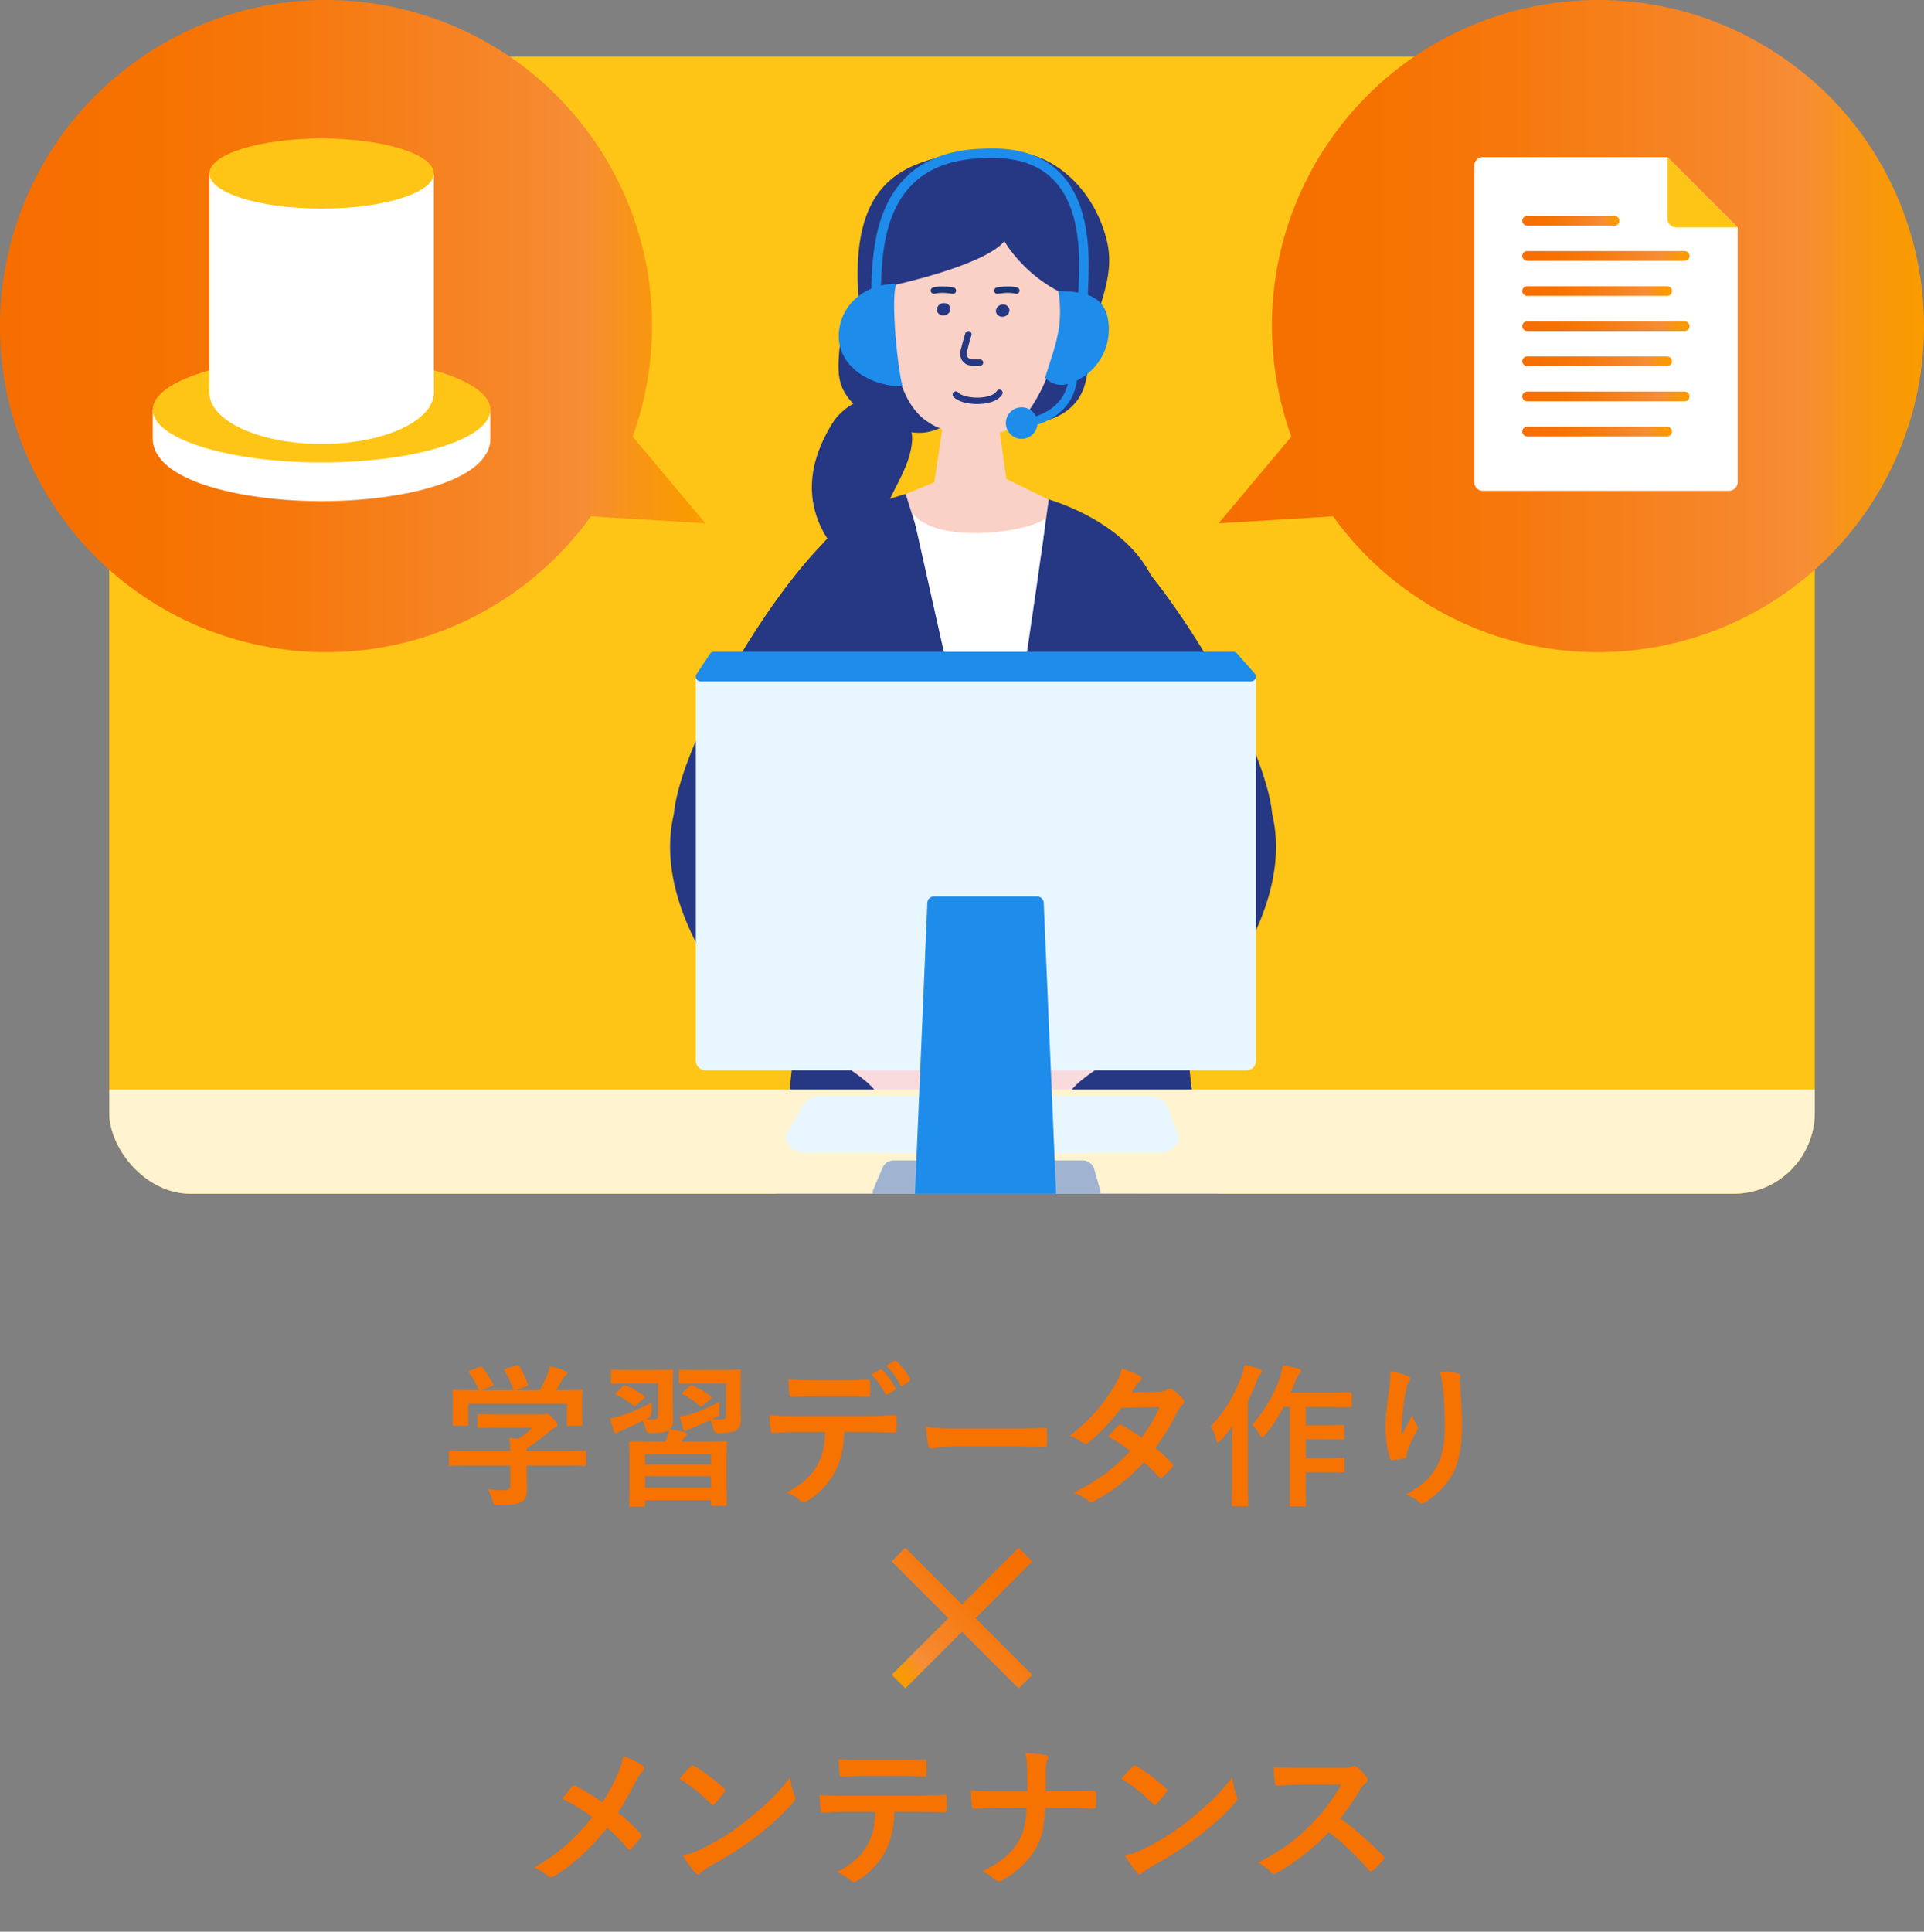
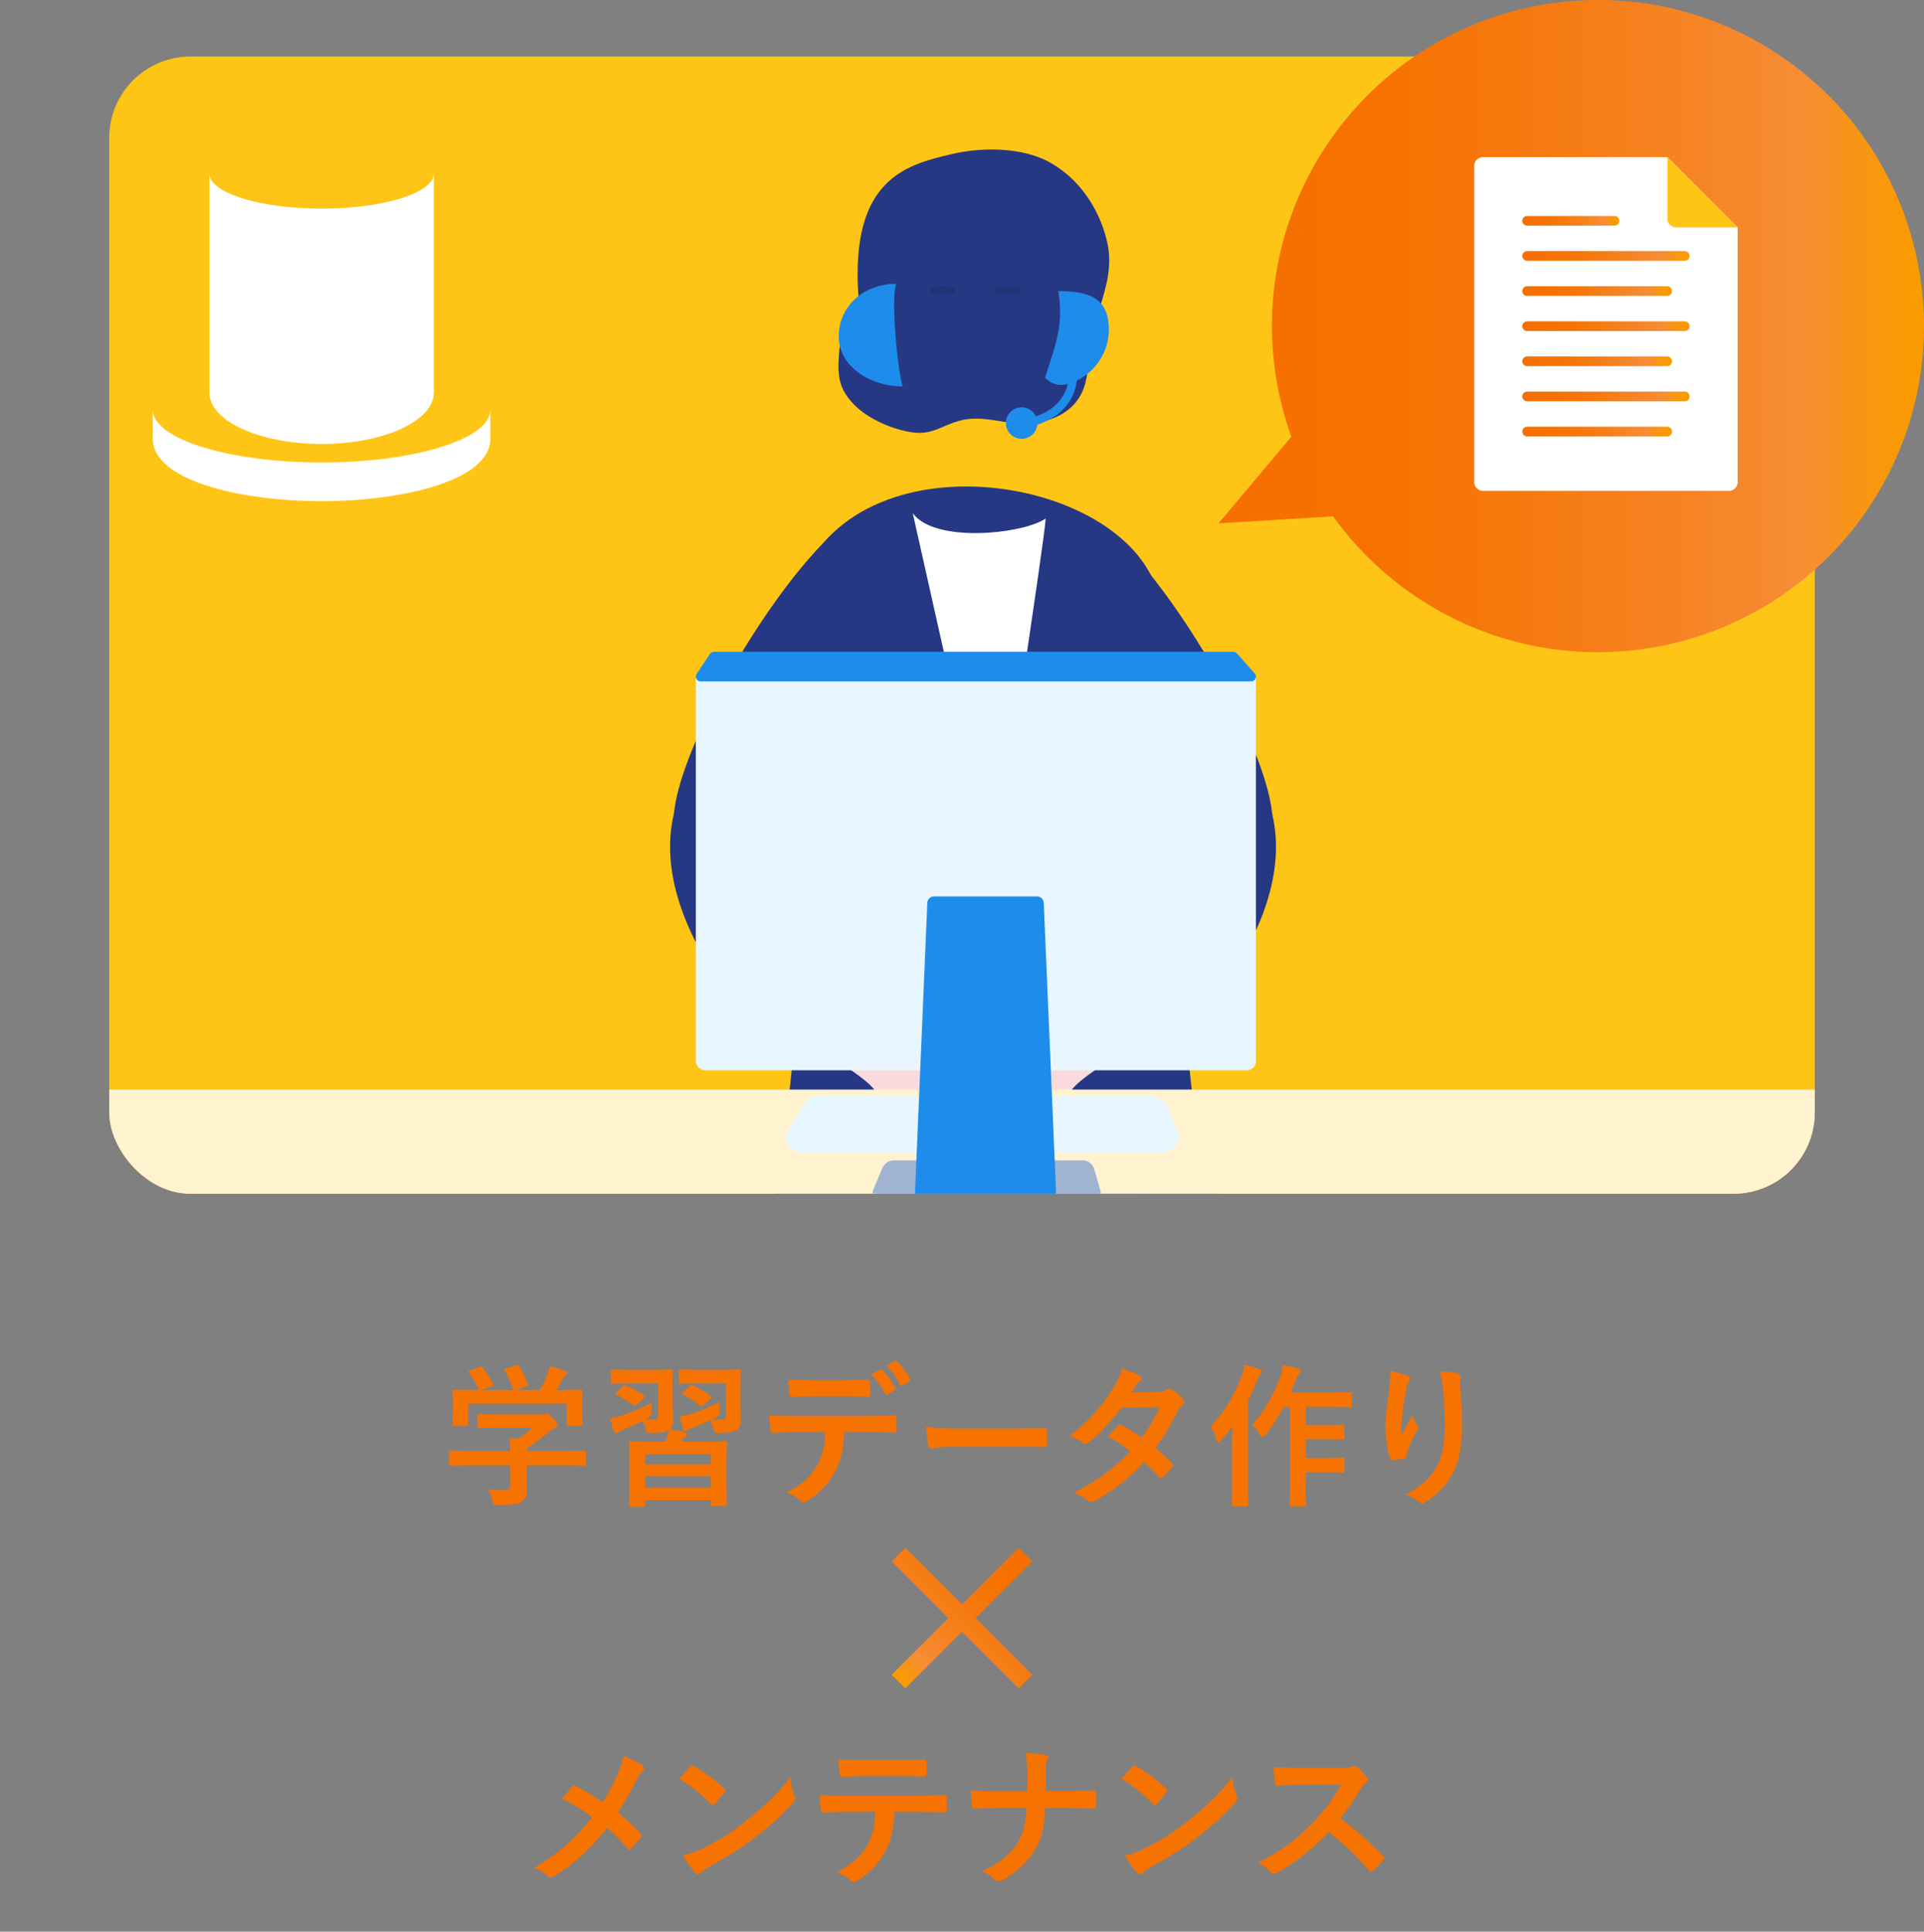
<svg xmlns="http://www.w3.org/2000/svg" xmlns:xlink="http://www.w3.org/1999/xlink" viewBox="0 0 300 301.153">
  <rect x="0" y="0" width="300" height="301.153" fill="#808080" stroke="none" />
  <defs>
    <linearGradient id="_新規グラデーションスウォッチ_9" x1="0" y1="50.837" x2="109.993" y2="50.837" gradientUnits="userSpaceOnUse">
      <stop offset="0" stop-color="#f66e00" />
      <stop offset=".225" stop-color="#f67200" />
      <stop offset=".411" stop-color="#f6780c" />
      <stop offset=".754" stop-color="#f6882d" />
      <stop offset=".827" stop-color="#f78d36" />
      <stop offset=".83" stop-color="#f78d34" />
      <stop offset=".897" stop-color="#f89417" />
      <stop offset=".955" stop-color="#f99906" />
      <stop offset=".997" stop-color="#fa9b00" />
    </linearGradient>
    <linearGradient id="_新規グラデーションスウォッチ_9-2" x1="190.007" y1="50.837" x2="300" y2="50.837" xlink:href="#_新規グラデーションスウォッチ_9" />
    <linearGradient id="_新規グラデーションスウォッチ_9-3" x1="237.332" y1="34.423" x2="252.53" y2="34.423" xlink:href="#_新規グラデーションスウォッチ_9" />
    <linearGradient id="_新規グラデーションスウォッチ_9-4" x1="237.332" y1="39.9" x2="263.483" y2="39.9" xlink:href="#_新規グラデーションスウォッチ_9" />
    <linearGradient id="_新規グラデーションスウォッチ_9-5" x1="237.332" y1="45.376" x2="260.745" y2="45.376" xlink:href="#_新規グラデーションスウォッチ_9" />
    <linearGradient id="_新規グラデーションスウォッチ_9-6" x1="237.332" y1="50.852" x2="263.483" y2="50.852" xlink:href="#_新規グラデーションスウォッチ_9" />
    <linearGradient id="_新規グラデーションスウォッチ_9-7" x1="237.332" y1="56.329" x2="260.745" y2="56.329" xlink:href="#_新規グラデーションスウォッチ_9" />
    <linearGradient id="_新規グラデーションスウォッチ_9-8" x1="237.332" y1="61.805" x2="263.483" y2="61.805" xlink:href="#_新規グラデーションスウォッチ_9" />
    <linearGradient id="_新規グラデーションスウォッチ_9-9" x1="237.332" y1="67.281" x2="260.745" y2="67.281" xlink:href="#_新規グラデーションスウォッチ_9" />
    <linearGradient id="_新規グラデーションスウォッチ_9-10" x1="-117.383" y1="-1563.838" x2="-89.383" y2="-1563.838" gradientTransform="rotate(135 -352.819 -603.31)" xlink:href="#_新規グラデーションスウォッチ_9" />
    <clipPath id="clippath">
      <rect x="17.034" y="8.817" width="265.933" height="177.288" rx="12.663" ry="12.663" fill="none" />
    </clipPath>
  </defs>
  <g style="isolation:isolate" fill="none">
    <g id="_レイヤー_2">
      <g id="contents">
        <rect x="17.034" y="8.817" width="265.933" height="177.288" rx="12.663" ry="12.663" fill="#ffc516" />
        <g clip-path="url(#clippath)" fill="none">
          <path d="M193.808 216.35c1.088-22.223-.255-14.457-8.644-30.009 0 0-54.097-3.061-60.995 6.203-3.787 10.226-2.977 4.869-1.077 26.303.807 9.11 70.354 4.91 70.716-2.498z" fill="#263883" />
          <path d="M179.473 89.699c-8.965-17.574-52.16-21.6-56.31 6.806-.9 12.754-3.224 26.388 2.068 39.775-.112 21.912-3.859 51.536-6.012 58.528 21.869 8.639 56.699 6.886 73.247-2.779-18.312-38.229 6.069-62.929-12.993-102.33z" fill="#263883" />
          <path d="M151.509 175.747c4.747 6.544 14.021 3.383 14.278-2.693.255-6.021 11.368-7.23 10.744-14.117-3.516-11.302-11.878 3.507-17.411 4.753-7.192-.305-11.035 6.02-7.612 12.057z" fill="#fadbdd" />
          <path fill="#fff" d="M178.465 163.023l-4.158 3.375-9.372-9.773 3.548-3.138 9.982 9.536z" />
          <path d="M164.434 152.418c3.584 1.77 15.034 14.127 15.034 14.127 1.675-1.29 23.309-21.088 18.902-39.66-1.063-10.955-14.719-34.391-24.743-43.626-4.473-4.803-13.784 7.53-7.578 19.007 5.796 7.398 13.292 17.879 12.503 25.589-1.18 11.893-3.086 15.435-14.118 24.564z" fill="#263883" />
          <path d="M151.936 175.747c-4.747 6.544-14.021 3.383-14.278-2.693-.255-6.021-11.368-7.23-10.744-14.117 3.516-11.302 11.878 3.507 17.411 4.753 7.192-.305 11.035 6.02 7.612 12.057z" fill="#fadbdd" />
-           <path fill="#fff" d="M124.981 163.023l4.157 3.375 9.372-9.773-3.548-3.138-9.981 9.536z" />
          <path d="M139.011 152.418c-3.584 1.77-15.034 14.127-15.034 14.127-1.675-1.29-23.309-21.088-18.902-39.66 1.063-10.955 14.719-34.391 24.743-43.626 4.473-4.803 13.784 7.53 7.578 19.007-5.796 7.398-13.292 17.879-12.503 25.589 1.18 11.893 3.086 15.435 14.118 24.564zm30.213-92.685c.455-1.672.52-3.481.707-5.222.65-6.059 4.137-10.833 2.662-16.966-1.226-5.096-4.386-9.777-9.048-12.303-4.264-2.311-10.479-2.308-15.074-1.23-7.032 1.649-15.97 3.759-14.605 22.288.747 3.004-2.723 5.075-2.995 8.304-.171 2.032-.325 4.171.532 6.021.327.706.791 1.342 1.293 1.937 2.139 2.535 6.267 4.376 9.571 4.842 3.255.46 4.759-1.236 7.798-1.92 2.852-.641 5.791.331 8.708.528 3.699.25 7.804-1.053 9.641-4.274a8.563 8.563 0 00.809-2.005z" fill="#263883" />
-           <path d="M165.599 50.902c.78-2.078-.575-5.513-.575-5.513-3.617-1.828-6.771-5.04-8.42-7.782-3.207 3.848-17.328 6.861-17.328 6.861l-.157 6.548s-.212 11.458 5.855 14.943c.528.41 1.257.662 1.933.958-.341 2.501-1.219 8.267-1.219 8.267l-4.475 1.836 2.166 6.872 8.96 3.828 9.982-1.242 1.21-8.593-6.611-3.196c-.024-.107-.667-4.72-1.027-7.238 1.063-.337 2.073-.777 2.879-1.438 3.431-3.5 5.69-9.341 6.825-15.111z" fill="#fad1c6" />
          <path d="M163.048 80.83c-.128 3.174-8.128 55.358-8.128 55.358l-12.6-56.182c3.494 4.792 17.423 3.187 20.728.824z" fill="#fff" />
-           <path d="M130.048 65.578c1.87-2.546 5.333-4.407 8.183-3.043 2.129 1.018 4.067 3.556 3.996 5.915-.07 2.359-1.069 4.583-2.133 6.689s-2.227 4.211-2.672 6.529c-.685 3.567.4 7.209 1.474 10.679-1.433-.453-19.784-9.764-8.848-26.768z" fill="#263883" />
          <path d="M140.76 60.246c-5.129 0-9.979-3.146-9.979-7.796s3.83-8.201 8.958-8.201c-.906 2.547.304 13.978 1.021 15.997z" fill="#1e8ceb" />
-           <path d="M136.59 45.775c.172-7.064.277-21.581 17.058-21.858 18.436-.862 15.032 19.082 15.249 22.658" fill="none" stroke="#1e8ceb" stroke-miterlimit="10" stroke-width="1.486" />
          <ellipse cx="147.137" cy="48.216" rx="1.063" ry=".957" transform="rotate(-14.592 147.14 48.215)" fill="#263883" />
          <ellipse cx="156.343" cy="48.426" rx="1.063" ry=".957" transform="rotate(-14.592 156.346 48.426)" fill="#263883" />
          <path d="M150.992 52.118s-.348 1.116-.605 2.182c-.558 1.523.421 2.14.954 2.187.707.062 1.463.044 1.463.044m-3.767 4.983c1.03 1.242 5.751 1.452 6.8-.279" style="mix-blend-mode:multiply" fill="none" stroke="#263883" stroke-linecap="round" stroke-miterlimit="10" />
          <circle cx="159.3" cy="65.96" r="2.461" fill="#1e8ceb" />
          <path d="M158.774 66.013c3.407 0 8.554-2.211 8.554-7.836" fill="none" stroke="#1e8ceb" stroke-miterlimit="10" stroke-width="1.306" />
          <path d="M166.593 59.831a8.832 8.832 0 006.304-8.461c0-4.875-2.997-5.981-7.872-5.981.862 5.514-.522 8.509-2.072 13.506 1.378 1.378 2.841 1.175 3.641.937z" fill="#1e8ceb" />
          <path fill="#fff3d0" d="M72.364 189.939h155.583v45.45H72.364zm246.676 0H-10.416l6.022-20.076h317.411l6.023 20.076z" />
          <rect x="108.499" y="104.619" width="87.327" height="62.233" rx="1.402" ry="1.402" fill="#e8f7ff" />
          <path d="M195.063 106.232h-85.802c-.604 0-.968-.659-.638-1.156l2.073-3.128a.766.766 0 01.638-.34h80.965c.221 0 .43.094.575.258l2.764 3.128c.428.484.078 1.239-.575 1.239z" fill="#1e8ceb" />
          <path d="M169.741 187.931h-31.787a1.883 1.883 0 01-1.731-2.625l1.397-3.26a1.884 1.884 0 011.731-1.141h29.458c.841 0 1.58.557 1.811 1.366l.931 3.26a1.883 1.883 0 01-1.811 2.4z" fill="#a0b4d2" />
          <path d="M180.536 179.752h-54.738c-2.328 0-3.898-1.748-2.981-3.319l2.406-4.122c.511-.876 1.683-1.443 2.981-1.443h50.728c1.448 0 2.72.705 3.118 1.727l1.604 4.122c.592 1.521-.964 3.036-3.118 3.036z" fill="#e8f7ff" />
          <path d="M163.609 186.927h-19.88c-.6 0-1.08-.5-1.054-1.1l1.918-45.066a1.055 1.055 0 011.054-1.01h16.045c.565 0 1.03.446 1.054 1.01l1.918 45.066c.026.6-.454 1.1-1.054 1.1z" fill="#1e8ceb" />
          <path d="M148.58 45.311s-1.733-.339-2.953-.007m9.89.007s1.733-.339 2.953-.007" fill="none" stroke="#1b3575" stroke-linecap="round" stroke-miterlimit="10" />
        </g>
-         <path d="M109.993 81.587l-11.344-13.51c5.31-14.763 3.745-31.771-5.729-45.754C77.172-.918 45.565-6.992 22.324 8.755-.918 24.503-6.992 56.11 8.755 79.351c15.748 23.241 47.355 29.316 70.596 13.568A50.733 50.733 0 0092.132 80.5l17.861 1.087z" fill="url(#_新規グラデーションスウォッチ_9)" />
        <path d="M277.676 8.755C254.434-6.993 222.828-.918 207.08 22.323c-9.474 13.983-11.039 30.99-5.729 45.754l-11.344 13.51 17.861-1.087a50.7 50.7 0 0012.781 12.419c23.242 15.748 54.848 9.673 70.596-13.568 15.747-23.241 9.673-54.848-13.568-70.596z" fill="url(#_新規グラデーションスウォッチ_9-2)" />
        <path d="M23.823 63.912v4.453c0 6.644 13.875 9.764 26.321 9.764s26.321-3.12 26.321-9.764v-4.453H23.823z" fill="#fff" />
        <ellipse cx="50.145" cy="63.882" rx="26.321" ry="8.219" fill="#ffc516" />
        <path fill="#fff" d="M32.65 27.076h34.989v34.143H32.65z" />
        <ellipse cx="50.145" cy="27.056" rx="17.495" ry="5.463" fill="#ffc516" />
        <ellipse cx="50.145" cy="61.219" rx="17.495" ry="7.996" fill="#fff" />
        <path id="Body" d="M269.574 76.523H231.24a1.37 1.37 0 01-1.369-1.369V25.866a1.37 1.37 0 011.369-1.369h28.751l10.953 10.953v39.703a1.37 1.37 0 01-1.369 1.369z" fill="#fff" />
        <path d="M270.943 35.45h-9.584a1.37 1.37 0 01-1.369-1.369v-9.584l10.953 10.953z" fill="#ffc516" />
        <g id="Lines">
          <path d="M251.776 35.177h-13.691a.755.755 0 010-1.508h13.691a.755.755 0 010 1.508z" fill="url(#_新規グラデーションスウォッチ_9-3)" />
          <path d="M262.729 40.654h-24.644a.755.755 0 010-1.508h24.644a.755.755 0 010 1.508z" fill="url(#_新規グラデーションスウォッチ_9-4)" />
          <path d="M259.991 46.13h-21.906a.755.755 0 010-1.508h21.906a.755.755 0 010 1.508z" fill="url(#_新規グラデーションスウォッチ_9-5)" />
          <path d="M262.729 51.606h-24.644a.755.755 0 010-1.508h24.644a.755.755 0 010 1.508z" fill="url(#_新規グラデーションスウォッチ_9-6)" />
          <path d="M259.991 57.082h-21.906a.755.755 0 010-1.508h21.906a.755.755 0 010 1.508z" fill="url(#_新規グラデーションスウォッチ_9-7)" />
          <path d="M262.729 62.559h-24.644a.755.755 0 010-1.508h24.644a.755.755 0 010 1.508z" fill="url(#_新規グラデーションスウォッチ_9-8)" />
          <path d="M259.991 68.035h-21.906a.755.755 0 010-1.508h21.906a.755.755 0 010 1.508z" fill="url(#_新規グラデーションスウォッチ_9-9)" />
        </g>
        <path d="M73.257 228.487c-2.136 0-2.855.048-3 .048-.24 0-.264-.024-.264-.264v-1.848c0-.24.023-.264.264-.264.145 0 .864.048 3 .048h6.312c-.023-.768-.047-1.392-.144-2.04l1.392.144a15.028 15.028 0 002.185-1.728h-5.185c-2.208 0-2.977.048-3.096.048-.24 0-.264-.024-.264-.24v-1.68c0-.24.023-.264.264-.264.119 0 .888.048 3.096.048h6.505c.336 0 .479 0 .576-.048.12-.048.192-.096.312-.096.192 0 .432.192 1.032.768.479.504.673.816.673 1.032 0 .192-.097.312-.289.384-.24.12-.576.312-1.152.792-.983.84-2.063 1.68-3.359 2.496v.384h6c2.137 0 2.856-.048 3-.048.24 0 .265.024.265.264v1.848c0 .24-.024.264-.265.264-.144 0-.863-.048-3-.048h-6v1.56c0 .576.048 1.464.048 2.088 0 1.032-.192 1.56-.769 1.968-.623.384-1.367.528-3.672.528-.744 0-.744.024-.936-.696a7.24 7.24 0 00-.721-1.752c.96.096 1.633.144 2.568.144.672 0 .936-.168.936-.84v-3h-6.312zm1.488-15.361c.312-.12.385-.072.528.12a17.95 17.95 0 011.608 2.496c.119.24.119.264-.217.384l-1.584.576h4.992a18.564 18.564 0 00-1.367-3c-.145-.24-.072-.264.216-.36l1.584-.48c.288-.096.36-.048.479.144.408.672 1.009 1.92 1.32 2.784.072.216.072.24-.264.36l-1.561.552h3.697c.455-.768.791-1.512 1.176-2.424.119-.312.24-.696.359-1.272.865.168 1.705.432 2.377.72.216.096.336.216.336.36s-.096.264-.24.36-.336.336-.456.552a29.383 29.383 0 01-.983 1.704h.623c2.232 0 3.024-.048 3.168-.048.265 0 .289.024.289.264 0 .144-.049.6-.049 1.296v1.104c0 2.16.049 2.544.049 2.688 0 .264-.024.288-.289.288H88.64c-.24 0-.265-.024-.265-.288v-3.168H73.014v3.168c0 .24-.023.264-.264.264h-1.896c-.264 0-.287-.024-.287-.264 0-.168.048-.552.048-2.712v-.888c0-.888-.048-1.32-.048-1.488 0-.24.023-.264.287-.264.145 0 .937.048 3.169.048h.647c-.408-.984-1.056-2.04-1.535-2.688-.145-.216-.121-.264.168-.36l1.439-.528zm28.993 11.617c.072-.144.121-.288.192-.48.168-.408.288-.768.384-1.344-.359.288-1.031.48-2.832.504q-.672.024-.84-.696c-.12-.48-.24-.888-.408-1.224a38.239 38.239 0 01-3.096 1.416c-.361.144-.625.264-.744.384-.121.096-.265.168-.36.168-.12 0-.24-.072-.312-.288-.217-.576-.408-1.32-.601-2.064.769-.12 1.319-.288 1.849-.456 1.271-.408 2.904-1.08 4.656-1.992-.024.336-.024.936-.024 1.44q0 .672-.673 1.056l-.215.12c.408.024.744.024 1.08.024.647 0 .815-.192.815-.672v-4.969h-4.416c-1.921 0-2.544.048-2.688.048-.24 0-.264-.024-.264-.288v-1.632c0-.264.023-.288.264-.288.145 0 .768.048 2.688.048h3.744c1.944 0 2.593-.048 2.736-.048.239 0 .265.024.265.288 0 .144-.049.624-.049 1.776v3.144c0 .864.072 1.872.072 2.472 0 .744-.12 1.248-.528 1.632.792.12 1.704.264 2.353.456.191.072.312.168.312.312 0 .192-.097.288-.265.408s-.288.288-.384.48l-.168.264h3.456c2.353 0 3.168-.048 3.337-.048.239 0 .264.024.264.288 0 .144-.049.816-.049 2.688v2.472c0 3.552.049 4.224.049 4.368 0 .24-.024.264-.264.264h-1.921c-.265 0-.288-.024-.288-.264v-.624h-10.273v.744c0 .24-.023.264-.264.264H98.36c-.24 0-.265-.024-.265-.264 0-.168.049-.816.049-4.44v-2.184c0-2.208-.049-2.88-.049-3.024 0-.264.024-.288.265-.288.168 0 .983.048 3.337.048h2.039zm-6.624-8.641c.192-.168.264-.192.479-.096.937.384 1.873.912 2.761 1.56.096.072.168.144.168.216 0 .048-.048.12-.168.24l-1.104.984c-.264.24-.287.288-.504.12-.816-.672-1.729-1.224-2.641-1.68-.215-.096-.191-.168.024-.384l.984-.96zm3.479 12.193h10.273v-1.584h-10.273v1.584zm10.273 3.624v-1.776h-10.273v1.776h10.273zm4.608-13.201c0 .864.048 1.872.048 2.472 0 .792-.119 1.296-.6 1.704-.408.312-1.104.48-2.881.528q-.672.024-.815-.624a5.52 5.52 0 00-.48-1.392c-.912.432-1.776.792-2.688 1.176-.408.168-.647.24-.791.336-.168.072-.289.192-.408.192-.145 0-.24-.096-.312-.264a27.63 27.63 0 01-.553-2.04c.793-.12 1.297-.216 1.921-.408 1.248-.408 2.496-.96 4.272-1.872-.023.336-.049.984-.023 1.464.023.768 0 .72-.697 1.056l-.432.216c.48.048.912.048 1.272.048.696 0 .888-.192.888-.672v-4.969h-4.393c-1.943 0-2.544.048-2.688.048-.24 0-.264-.024-.264-.288v-1.632c0-.264.023-.288.264-.288.144 0 .744.048 2.688.048h3.697c1.943 0 2.615-.048 2.76-.048.24 0 .264.024.264.288 0 .144-.048.624-.048 1.776v3.144zm-7.944-2.592c.216-.192.312-.192.527-.12a14.096 14.096 0 012.736 1.656c.096.072.168.144.168.192 0 .072-.047.144-.168.24l-1.176 1.008c-.264.216-.288.24-.48.096-.791-.72-1.632-1.272-2.615-1.8-.217-.12-.24-.168 0-.408l1.008-.864zm24.121 7.129c-.144 2.688-.48 4.296-1.417 6.121-.959 1.872-2.688 3.624-4.224 4.536-.265.168-.504.288-.72.288-.168 0-.336-.072-.504-.24-.48-.48-1.297-.96-2.137-1.272 2.352-1.272 3.769-2.448 4.776-4.272.888-1.584 1.128-2.88 1.224-5.16h-4.561c-1.199 0-2.375.072-3.6.144-.216.024-.288-.144-.312-.456a14.558 14.558 0 01-.191-2.304c1.344.12 2.688.12 4.08.12h10.777c1.872 0 3.264-.048 4.68-.144.24 0 .265.144.265.48.024.312.024 1.536 0 1.848 0 .312-.144.408-.36.408a122.035 122.035 0 00-4.561-.096h-3.216zm-4.753-5.569c-1.104 0-2.064.048-3.408.096-.312 0-.384-.12-.408-.408-.072-.576-.096-1.44-.168-2.304a67.15 67.15 0 003.984.12h4.416c1.345 0 2.857-.024 4.057-.096.24 0 .289.144.289.456.047.576.047 1.176 0 1.752 0 .336-.049.456-.312.456a112.055 112.055 0 00-4.033-.072h-4.416zm10.321-4.176c.12-.072.216-.048.336.072.696.648 1.464 1.704 2.04 2.784.072.144.072.264-.119.384l-1.08.648c-.169.096-.289.048-.385-.12-.624-1.176-1.296-2.16-2.16-3l1.368-.768zm2.28-1.344c.145-.096.216-.048.336.072.816.768 1.584 1.8 2.04 2.688.072.144.097.288-.12.432l-1.008.648c-.217.12-.336.024-.408-.12-.552-1.08-1.225-2.064-2.137-2.976l1.297-.744zm9.311 13.369c-2.376 0-3.288.288-3.528.288-.288 0-.479-.144-.552-.504-.12-.552-.264-1.68-.36-2.904 1.561.24 2.761.288 5.185.288h7.729c1.824 0 3.672-.048 5.521-.072.36-.024.433.048.433.336.048.72.048 1.536 0 2.256 0 .288-.096.384-.433.36-1.8-.024-3.576-.048-5.353-.048h-8.641zm31.873-8.545c.696-.024 1.008-.168 1.32-.36.168-.12.288-.168.408-.168s.264.072.432.192c.528.312 1.2.96 1.633 1.464.144.144.191.288.191.432s-.072.288-.264.456c-.24.216-.48.456-.721.912-1.031 2.04-2.16 4.008-3.527 5.809.983.792 1.896 1.632 2.592 2.424a.475.475 0 01.145.336.466.466 0 01-.145.312c-.336.408-1.08 1.176-1.488 1.512a.496.496 0 01-.288.12c-.071 0-.168-.048-.264-.144-.576-.672-1.536-1.632-2.329-2.328-2.447 2.64-4.92 4.512-7.656 6-.216.12-.408.216-.6.216-.145 0-.288-.072-.456-.216-.769-.624-1.44-.936-2.28-1.224 3.721-1.896 6.121-3.624 8.832-6.505-.912-.744-1.992-1.488-3.455-2.256.527-.576 1.031-1.2 1.584-1.704.096-.096.191-.168.312-.168.072 0 .144.048.24.096.864.408 1.92 1.104 3.097 1.92 1.152-1.488 2.039-3.048 2.808-4.752l-5.952.12c-1.969 2.521-3.528 4.177-5.137 5.401-.168.12-.312.216-.48.216a.551.551 0 01-.384-.168c-.6-.432-1.224-.768-2.017-1.104 3.361-2.664 5.161-4.872 6.793-7.537.769-1.296 1.08-1.944 1.297-2.952.815.288 2.063.696 2.808 1.176.192.096.265.24.265.384 0 .168-.121.36-.289.48a2.04 2.04 0 00-.504.504c-.191.336-.336.576-.744 1.2l4.225-.096zm11.424 8.401c0-.888.023-1.968.047-3.024-.552.792-1.176 1.512-1.8 2.208-.168.192-.312.288-.408.288-.144 0-.239-.12-.312-.408-.192-.84-.553-1.656-.889-2.088 2.28-2.256 3.865-5.208 4.873-7.896.216-.552.336-1.152.432-1.728.864.24 1.656.432 2.328.696.288.12.385.216.385.36 0 .168-.049.264-.24.432-.168.144-.289.336-.528 1.008a33.652 33.652 0 01-1.416 3.168v12.505c0 2.352.048 3.528.048 3.648 0 .24-.023.264-.264.264h-2.041c-.24 0-.264-.024-.264-.264 0-.144.049-1.296.049-3.648v-5.521zm8.064-6.049c-.84 1.536-1.824 3.072-2.881 4.344-.216.264-.336.384-.456.384-.144 0-.264-.144-.456-.48-.359-.648-.792-1.152-1.152-1.464 1.92-2.04 3.625-5.16 4.393-7.489.192-.6.336-1.272.385-1.824.888.168 1.632.312 2.375.528.289.072.457.192.457.36s-.049.312-.217.456c-.168.144-.408.552-.623 1.176a22.355 22.355 0 01-.744 1.776h6.264c2.137 0 2.856-.048 2.977-.048.264 0 .288.024.288.288v1.752c0 .264-.024.288-.288.288-.12 0-.84-.048-2.977-.048h-3.912v2.856h3.072c1.896 0 2.521-.048 2.664-.048.24 0 .264.024.264.264v1.752c0 .24-.023.264-.264.264-.144 0-.768-.048-2.664-.048h-3.072v2.928h3.072c1.92 0 2.568-.048 2.713-.048.24 0 .264.024.264.24v1.776c0 .264-.023.288-.264.288-.145 0-.793-.048-2.713-.048h-3.072v1.32c0 2.4.049 3.625.049 3.744 0 .24-.025.264-.265.264h-2.04c-.24 0-.264-.024-.264-.264 0-.144.047-1.344.047-3.744V219.34h-.959zm19.247-4.848c.312.12.456.264.456.48 0 .144-.048.24-.168.384-.168.192-.288.528-.432 1.128-.336 1.632-.528 3.336-.672 4.584-.049.864-.121 1.776-.072 2.64.527-.936 1.031-1.848 1.68-3.072.217.72.456 1.152.744 1.56.12.144.145.264.145.384 0 .192-.097.384-.24.6-.528 1.008-1.08 2.016-1.416 3.072-.072.216-.096.432-.12.72 0 .24-.097.336-.312.384-.289.072-1.32.216-1.921.288-.168.024-.288-.144-.336-.312-.384-1.032-.72-2.88-.72-4.872 0-1.608.264-3.576.576-5.977.096-.84.191-1.656.191-2.736 1.08.216 1.992.456 2.616.744zm7.801-.408c.479.12.528.24.479.648-.047.336-.047.768-.047 1.104.168 2.28.336 4.465.336 6.193 0 3.408-.553 6.36-1.824 8.329-.937 1.488-2.449 2.904-3.961 3.864a.832.832 0 01-.48.168c-.168 0-.312-.072-.504-.264a5.556 5.556 0 00-2.039-1.104c1.943-1.08 3.119-1.944 4.08-3.216 1.392-1.896 2.016-3.864 2.016-7.656 0-1.704-.119-4.201-.288-5.737-.12-1.176-.239-1.776-.504-2.616 1.056.048 2.04.096 2.736.288zM96.249 276.72c.529-1.248.721-1.824.912-2.952 1.201.432 2.449 1.032 3.025 1.512.168.12.239.264.239.408a.708.708 0 01-.264.528c-.336.288-.528.6-1.08 1.608-.912 1.752-1.8 3.384-2.736 4.752 1.345 1.056 1.992 1.656 3.528 3.264.096.12.145.216.145.336 0 .096-.049.192-.121.312-.479.624-.959 1.152-1.463 1.704-.097.12-.193.168-.289.168-.119 0-.216-.072-.336-.216-1.128-1.344-2.088-2.28-3.145-3.168-2.736 3.432-5.424 5.784-8.208 7.489-.192.12-.384.192-.552.192s-.312-.048-.457-.168c-.695-.576-1.464-1.104-2.16-1.32 3.744-2.184 6.361-4.417 9.049-7.873-1.512-1.128-2.712-1.896-4.68-2.856.695-.888 1.271-1.632 1.584-1.968.072-.072.145-.12.24-.12s.191.048.287.096c1.248.624 2.761 1.536 4.177 2.52 1.032-1.584 1.585-2.664 2.304-4.248zm11.376-1.272c.097-.12.216-.192.336-.192.097 0 .192.048.312.12 1.225.648 3.217 2.112 4.585 3.408.144.144.216.24.216.336s-.048.192-.145.312c-.359.48-1.151 1.44-1.487 1.8-.12.12-.192.192-.288.192s-.191-.072-.312-.192a25.375 25.375 0 00-4.896-3.912c.528-.648 1.225-1.392 1.681-1.872zm2.088 12.649c2.929-1.512 4.489-2.52 6.913-4.464 2.928-2.376 4.536-3.913 6.576-6.529.145 1.2.36 2.016.672 2.808.072.168.12.312.12.456 0 .216-.12.408-.384.72-1.271 1.488-3.336 3.408-5.521 5.088-1.992 1.56-4.009 2.904-7.249 4.705-1.08.648-1.392.888-1.607 1.104-.145.144-.289.24-.432.24-.121 0-.265-.096-.408-.264a16.569 16.569 0 01-1.921-2.664c1.224-.336 1.968-.552 3.24-1.2zm29.761-5.641c-.144 2.688-.48 4.296-1.416 6.121-.96 1.872-2.688 3.624-4.225 4.536-.264.168-.504.288-.72.288-.168 0-.336-.072-.504-.24-.479-.48-1.296-.96-2.136-1.272 2.352-1.272 3.768-2.448 4.775-4.272.889-1.584 1.129-2.88 1.225-5.161h-4.561c-1.199 0-2.376.072-3.6.144-.217.024-.289-.144-.312-.456a14.44 14.44 0 01-.191-2.304c1.344.12 2.688.12 4.08.12h10.776c1.872 0 3.265-.048 4.681-.144.24 0 .264.144.264.48.024.312.024 1.536 0 1.848 0 .312-.144.408-.359.408a122.035 122.035 0 00-4.561-.096h-3.217zm-4.752-5.568c-1.104 0-2.064.048-3.408.096-.312 0-.385-.12-.408-.408-.072-.576-.096-1.44-.168-2.304 1.68.096 2.904.12 3.984.12h5.377c1.344 0 2.855-.024 4.056-.096.24 0 .288.144.288.456.048.576.048 1.176 0 1.752 0 .336-.048.456-.312.456a111.943 111.943 0 00-4.031-.072h-5.377zm31.537 2.352c1.344 0 2.928-.024 4.176-.048.336-.024.432.024.456.432.048.6.048 1.272 0 1.872 0 .384-.097.456-.456.456-.864 0-2.688-.096-4.033-.096h-3.408c-.239 3.48-.6 4.849-1.631 6.553-1.129 1.896-3.049 3.648-5.113 4.728-.191.12-.359.168-.552.168s-.36-.072-.528-.24c-.6-.552-1.176-.96-2.016-1.32 2.712-1.296 4.296-2.568 5.448-4.344.937-1.44 1.344-3 1.464-5.544h-4.633c-1.176 0-2.543.096-3.455.12-.312.024-.385-.096-.433-.456-.072-.48-.12-1.488-.168-2.376 1.56.12 2.904.12 4.08.12h4.729c0-1.2 0-2.496-.024-3.552-.023-.768-.047-1.464-.287-2.424 1.199.048 2.424.144 3.191.336.264.072.36.168.36.336 0 .144-.071.312-.168.528-.097.216-.192.792-.192 1.464 0 1.128 0 1.92-.023 3.288h3.217zm10.295-3.792c.096-.12.216-.192.336-.192.096 0 .191.048.312.12 1.224.648 3.216 2.112 4.584 3.408.145.144.216.24.216.336s-.048.192-.144.312a31.34 31.34 0 01-1.488 1.8c-.12.12-.192.192-.288.192-.097 0-.192-.072-.312-.192a25.466 25.466 0 00-4.896-3.912c.527-.648 1.224-1.392 1.68-1.872zm2.088 12.649c2.929-1.512 4.488-2.52 6.912-4.464 2.93-2.376 4.537-3.913 6.577-6.529.144 1.2.36 2.016.673 2.808.071.168.119.312.119.456 0 .216-.119.408-.384.72-1.272 1.488-3.337 3.408-5.521 5.088-1.992 1.56-4.008 2.904-7.248 4.705-1.08.648-1.393.888-1.609 1.104-.144.144-.287.24-.432.24-.119 0-.264-.096-.408-.264a16.63 16.63 0 01-1.92-2.664c1.225-.336 1.969-.552 3.24-1.2zm30.625-12.505c.865 0 1.297-.024 1.656-.216a.4.4 0 01.265-.096c.144 0 .264.096.407.192.553.432 1.104 1.056 1.561 1.68.072.12.12.216.12.312 0 .144-.097.312-.312.48a4.398 4.398 0 00-.889 1.056 37.968 37.968 0 01-3.072 4.489c2.305 1.704 4.44 3.576 6.648 5.808.12.12.192.24.192.336s-.048.216-.168.36a12.927 12.927 0 01-1.608 1.632c-.096.096-.191.144-.288.144-.12 0-.216-.072-.336-.192-2.017-2.352-4.08-4.248-6.24-5.952-2.712 2.832-5.448 4.872-8.065 6.336-.215.096-.383.192-.551.192-.145 0-.289-.072-.408-.216-.529-.648-1.225-1.128-2.017-1.56 3.744-1.896 5.977-3.601 8.448-6.121 1.729-1.8 3.049-3.504 4.513-6.025l-6.192.024c-1.248 0-2.496.048-3.793.144-.191.024-.264-.144-.312-.408-.12-.504-.216-1.656-.216-2.496 1.296.096 2.496.096 4.057.096h6.6z" fill="#f67201" />
        <path fill="url(#_新規グラデーションスウォッチ_9-10)" d="M141.161 263.225l8.839-8.839 8.839 8.839 2.121-2.121-8.839-8.839 8.839-8.839-2.121-2.121-8.839 8.839-8.839-8.839-2.121 2.121 8.839 8.839-8.839 8.839 2.121 2.121z" />
      </g>
    </g>
  </g>
</svg>